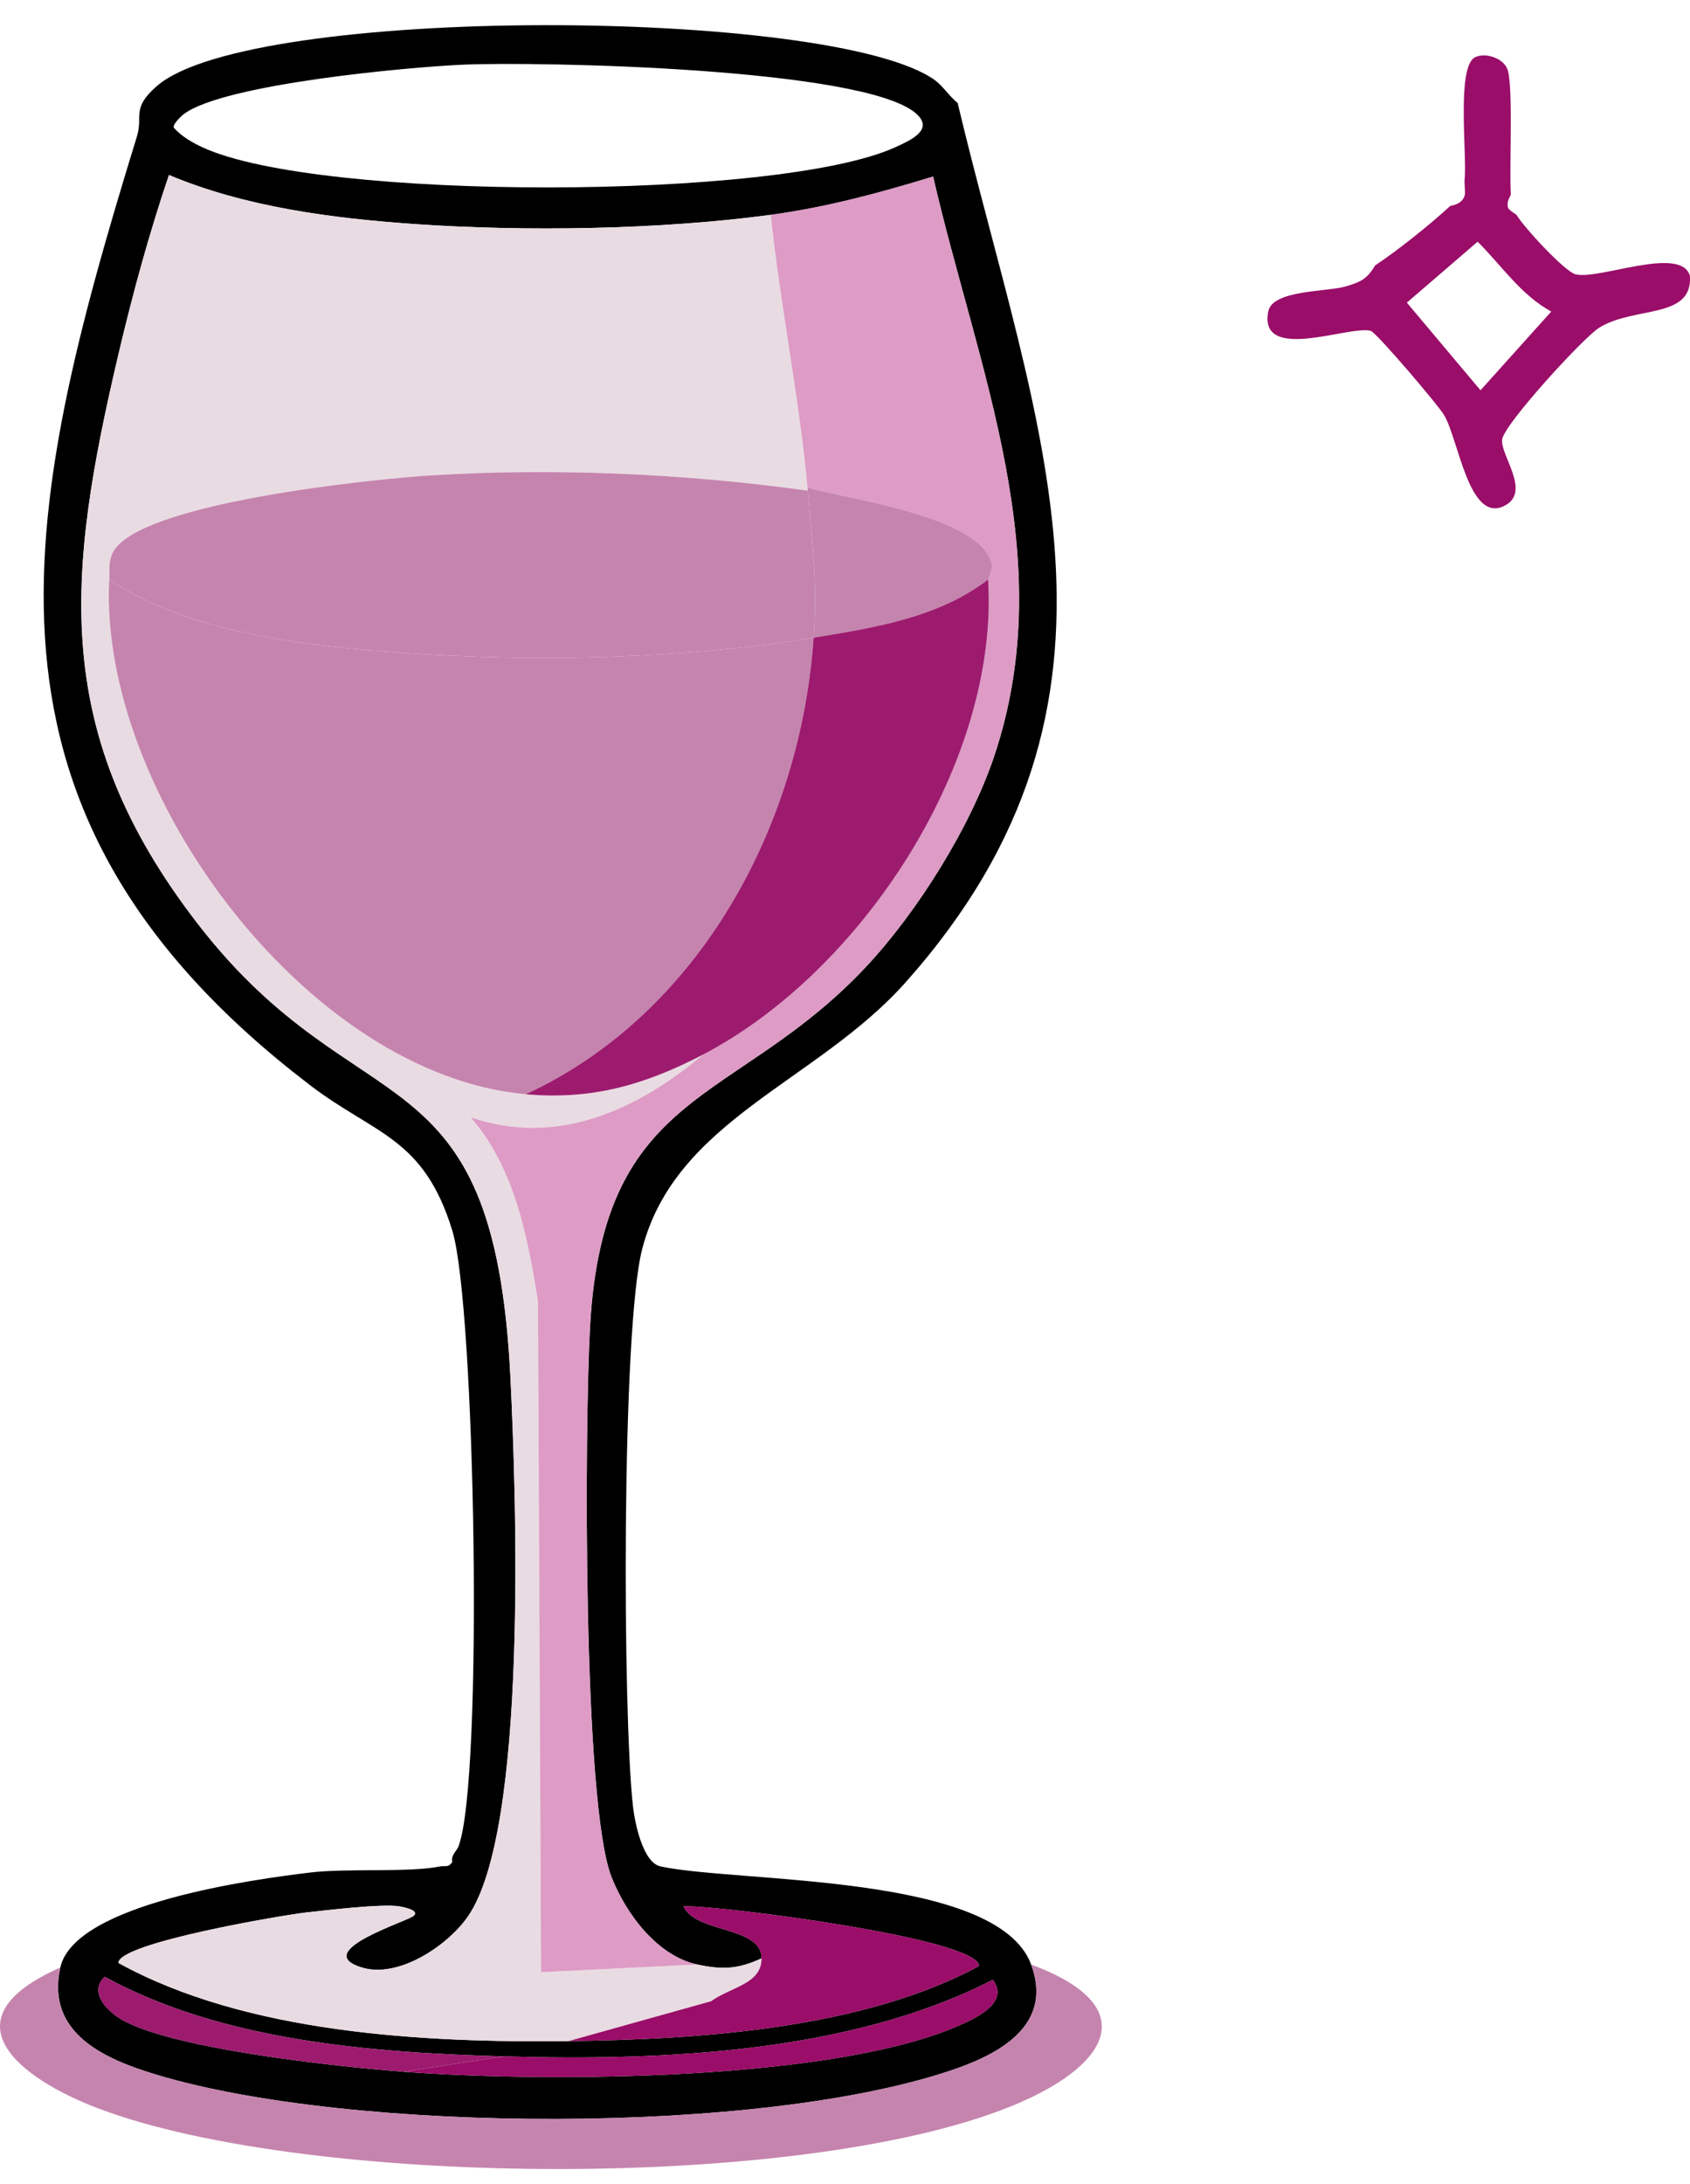
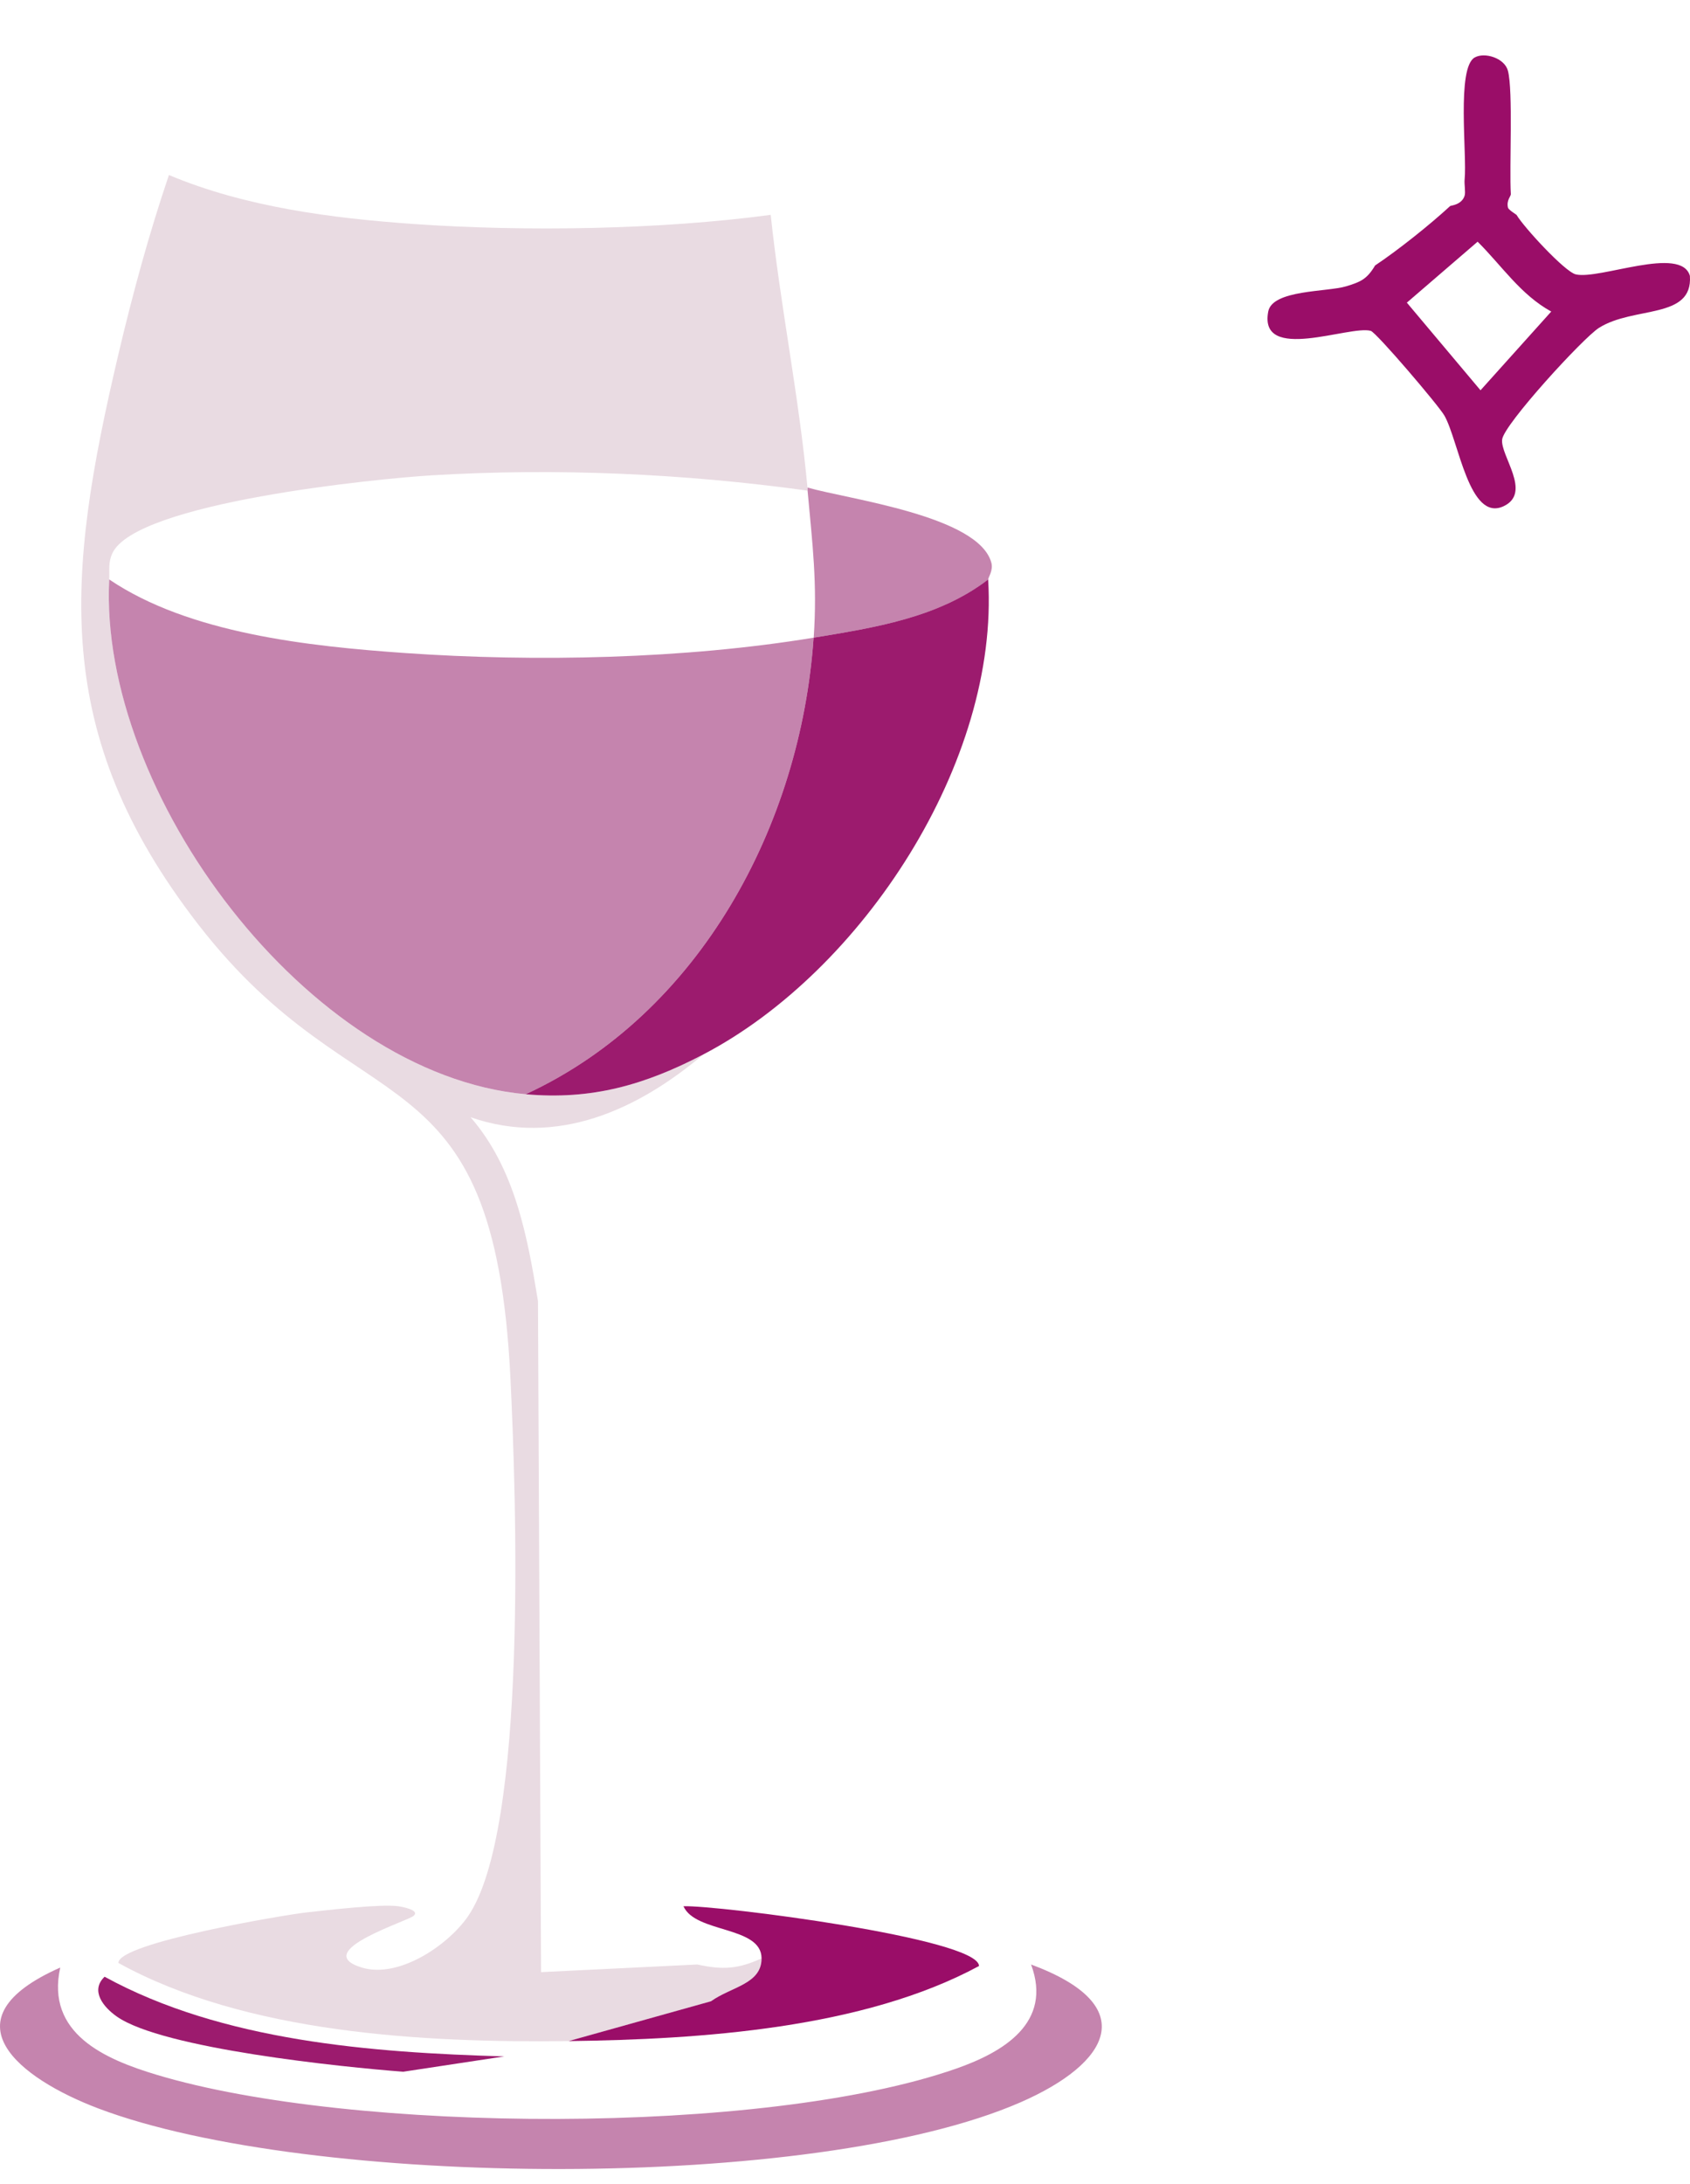
<svg xmlns="http://www.w3.org/2000/svg" width="48" height="62" viewBox="0 0 48 62" fill="none">
-   <path d="M18.762 52.982C20.978 53.457 28.317 53.163 29.287 55.766C29.903 57.422 28.498 58.253 27.155 58.723C21.697 60.631 9.989 60.562 4.453 58.897C2.985 58.456 1.297 57.729 1.713 55.852C2.119 54.023 7.264 53.342 8.802 53.156C9.869 53.027 11.607 53.163 12.499 52.982C12.631 52.955 12.742 53.027 12.847 52.852C12.797 52.673 12.973 52.54 13.021 52.417C13.739 50.545 13.499 37.059 12.847 34.933C12.032 32.278 10.655 32.216 8.802 30.802C-1.293 23.092 0.552 14.706 3.887 3.88C4.072 3.28 3.721 3.084 4.453 2.445C7.109 0.124 23.657 0.21 26.547 2.271C26.77 2.43 26.975 2.746 27.199 2.923C29.393 12.123 32.895 19.834 25.72 27.887C23.207 30.708 19.188 31.788 18.24 35.455C17.65 37.734 17.683 48.685 17.979 51.286C18.032 51.75 18.259 52.874 18.762 52.982ZM13.151 1.836C11.585 1.904 6.39 2.383 5.236 3.228C5.147 3.293 4.92 3.506 4.931 3.619C5.149 3.87 5.463 4.049 5.758 4.185C9.067 5.711 22.105 5.687 25.416 4.185C25.847 3.989 26.541 3.69 26.025 3.228C24.57 1.926 15.328 1.742 13.151 1.836ZM16.152 57.94C19.903 57.894 24.521 57.585 27.808 55.809C27.804 55.021 20.347 54.076 19.414 54.113C19.753 54.883 21.629 54.668 21.632 55.592C20.966 55.895 20.537 55.924 19.805 55.766C18.658 55.518 17.777 54.316 17.37 53.286C16.546 51.203 16.604 40.394 16.761 37.63C17.146 30.85 20.884 31.398 24.59 27.453C26.049 25.899 27.566 23.48 28.243 21.451C30.124 15.813 27.768 10.506 26.503 5.011C24.994 5.474 23.465 5.886 21.893 6.098C18.765 6.52 14.912 6.58 11.759 6.359C9.426 6.196 6.958 5.876 4.801 4.968C4.238 6.623 3.766 8.354 3.366 10.056C1.881 16.357 1.432 20.814 5.627 26.235C10.203 32.147 14.03 29.576 14.499 39.108C14.661 42.386 15.006 51.97 13.282 54.417C12.701 55.242 11.316 56.167 10.281 55.852C8.751 55.388 11.708 54.502 11.759 54.374C11.932 54.211 11.36 54.118 11.325 54.113C10.824 54.04 9.304 54.223 8.715 54.287C8.089 54.354 3.355 55.151 3.366 55.722C6.989 57.722 12.036 57.991 16.152 57.94ZM11.455 58.81C15.423 59.112 23.851 59.1 27.416 57.418C27.849 57.214 28.646 56.8 28.199 56.2C24.154 58.278 18.83 58.504 14.325 58.375C10.562 58.267 6.314 57.943 2.974 56.114C2.556 56.511 2.947 56.981 3.322 57.244C4.622 58.156 9.736 58.679 11.455 58.81Z" fill="black" />
  <path d="M21.89 6.099C22.164 8.689 22.693 11.244 22.934 13.84C22.937 13.869 22.932 13.898 22.934 13.927C19.421 13.443 15.823 13.281 12.279 13.492C10.736 13.584 3.847 14.263 3.189 15.71C3.068 15.976 3.116 16.179 3.102 16.45C2.795 22.491 8.722 30.502 14.932 31.063C16.804 31.232 18.319 30.797 19.977 29.932C18.118 31.502 15.817 32.567 13.366 31.715C14.625 33.167 14.979 35.09 15.28 36.934L15.367 55.983L19.803 55.766C20.534 55.924 20.963 55.895 21.629 55.592C21.632 56.323 20.769 56.398 20.194 56.81L16.149 57.94C12.033 57.991 6.987 57.723 3.363 55.722C3.353 55.151 8.087 54.355 8.712 54.287C9.302 54.223 10.822 54.041 11.322 54.113C11.358 54.118 11.93 54.211 11.757 54.374C11.706 54.502 8.749 55.388 10.278 55.853C11.313 56.168 12.698 55.242 13.279 54.417C15.003 51.97 14.658 42.387 14.497 39.109C14.027 29.576 10.2 32.148 5.625 26.235C1.429 20.814 1.879 16.358 3.363 10.056C3.764 8.355 4.235 6.624 4.798 4.968C6.955 5.876 9.423 6.196 11.757 6.359C14.91 6.58 18.763 6.52 21.89 6.099Z" fill="#E9DBE2" />
-   <path d="M19.803 55.765L15.367 55.983L15.28 36.934C14.979 35.089 14.625 33.167 13.367 31.715C15.818 32.566 18.119 31.501 19.977 29.931C24.498 27.571 28.384 21.62 28.067 16.449C28.063 16.389 28.214 16.193 28.154 15.971C27.791 14.641 24.106 14.176 22.935 13.839C22.694 11.243 22.164 8.689 21.891 6.098C23.463 5.886 24.992 5.473 26.501 5.011C27.766 10.505 30.122 15.812 28.241 21.451C27.563 23.48 26.047 25.899 24.587 27.452C20.882 31.397 17.144 30.849 16.759 37.629C16.602 40.394 16.543 51.202 17.368 53.286C17.775 54.316 18.656 55.517 19.803 55.765Z" fill="#D991BF" fill-opacity="0.91" />
-   <path d="M22.937 13.927C23.074 15.445 23.217 16.553 23.111 18.102C19.443 18.706 15.213 18.797 11.498 18.537C8.777 18.347 5.373 17.984 3.104 16.45C3.118 16.179 3.071 15.976 3.191 15.71C3.85 14.263 10.739 13.584 12.281 13.492C15.825 13.281 19.424 13.443 22.937 13.927Z" fill="#C584AE" />
  <path d="M28.069 16.449C26.659 17.537 24.819 17.821 23.111 18.102C23.217 16.553 23.075 15.444 22.937 13.927C22.934 13.898 22.94 13.869 22.937 13.84C24.108 14.176 27.793 14.642 28.156 15.971C28.217 16.193 28.065 16.39 28.069 16.449Z" fill="#C584AE" />
  <path d="M23.108 18.102C22.744 23.412 19.88 28.776 14.931 31.062C8.722 30.502 2.794 22.491 3.102 16.449C5.37 17.984 8.774 18.346 11.495 18.537C15.21 18.797 19.44 18.706 23.108 18.102Z" fill="#C584AE" />
  <path d="M19.976 29.932C18.319 30.797 16.803 31.231 14.931 31.062C19.88 28.776 22.744 23.412 23.108 18.102C24.815 17.821 26.655 17.537 28.066 16.449C28.384 21.62 24.497 27.571 19.976 29.932Z" fill="#9C1B6E" />
  <path d="M16.15 57.94L20.195 56.809C20.77 56.397 21.632 56.323 21.63 55.591C21.627 54.667 19.751 54.882 19.412 54.112C20.345 54.076 27.802 55.021 27.806 55.809C24.519 57.585 19.901 57.893 16.15 57.94Z" fill="#9A0D68" />
  <path d="M1.711 55.853C1.295 57.729 2.983 58.456 4.451 58.897C9.987 60.562 21.695 60.631 27.154 58.723C28.497 58.254 29.901 57.422 29.285 55.766C32.438 56.933 31.525 58.571 28.98 59.68C23.118 62.233 8.772 62.114 2.798 59.854C0.539 58.999 -1.609 57.32 1.711 55.853Z" fill="#C584AE" />
  <path d="M14.322 58.375L11.452 58.81C9.733 58.679 4.619 58.156 3.319 57.244C2.943 56.981 2.553 56.511 2.971 56.113C6.311 57.943 10.559 58.267 14.322 58.375Z" fill="#9C1B6E" />
-   <path d="M11.456 58.81L14.326 58.375C18.831 58.504 24.154 58.278 28.2 56.2C28.646 56.799 27.85 57.214 27.417 57.418C23.851 59.1 15.424 59.112 11.456 58.81Z" fill="#9A0D68" />
  <path d="M42.911 5.512C42.914 5.57 42.783 5.684 42.829 5.891C42.845 5.961 43.067 6.088 43.075 6.102C43.268 6.435 44.444 7.717 44.757 7.789C45.431 7.946 47.754 6.959 47.997 7.832C48.085 9.074 46.401 8.681 45.413 9.308C44.963 9.593 42.722 12.041 42.665 12.472C42.604 12.93 43.524 13.986 42.706 14.37C41.726 14.829 41.43 12.506 41.024 11.797C40.86 11.509 39.091 9.437 38.933 9.392C38.338 9.224 35.743 10.314 36.021 8.844C36.138 8.221 37.699 8.291 38.235 8.127C38.627 8.007 38.819 7.937 39.056 7.536C39.721 7.091 40.597 6.392 41.188 5.849C41.207 5.832 41.517 5.819 41.599 5.554C41.63 5.451 41.584 5.227 41.599 5.09C41.67 4.39 41.365 1.921 41.886 1.631C42.169 1.473 42.734 1.647 42.829 2.01C42.979 2.587 42.866 4.728 42.911 5.512ZM41.968 6.861L39.958 8.591L42.05 11.079L44.059 8.844C43.189 8.366 42.658 7.547 41.968 6.861Z" fill="#9A0D68" />
</svg>